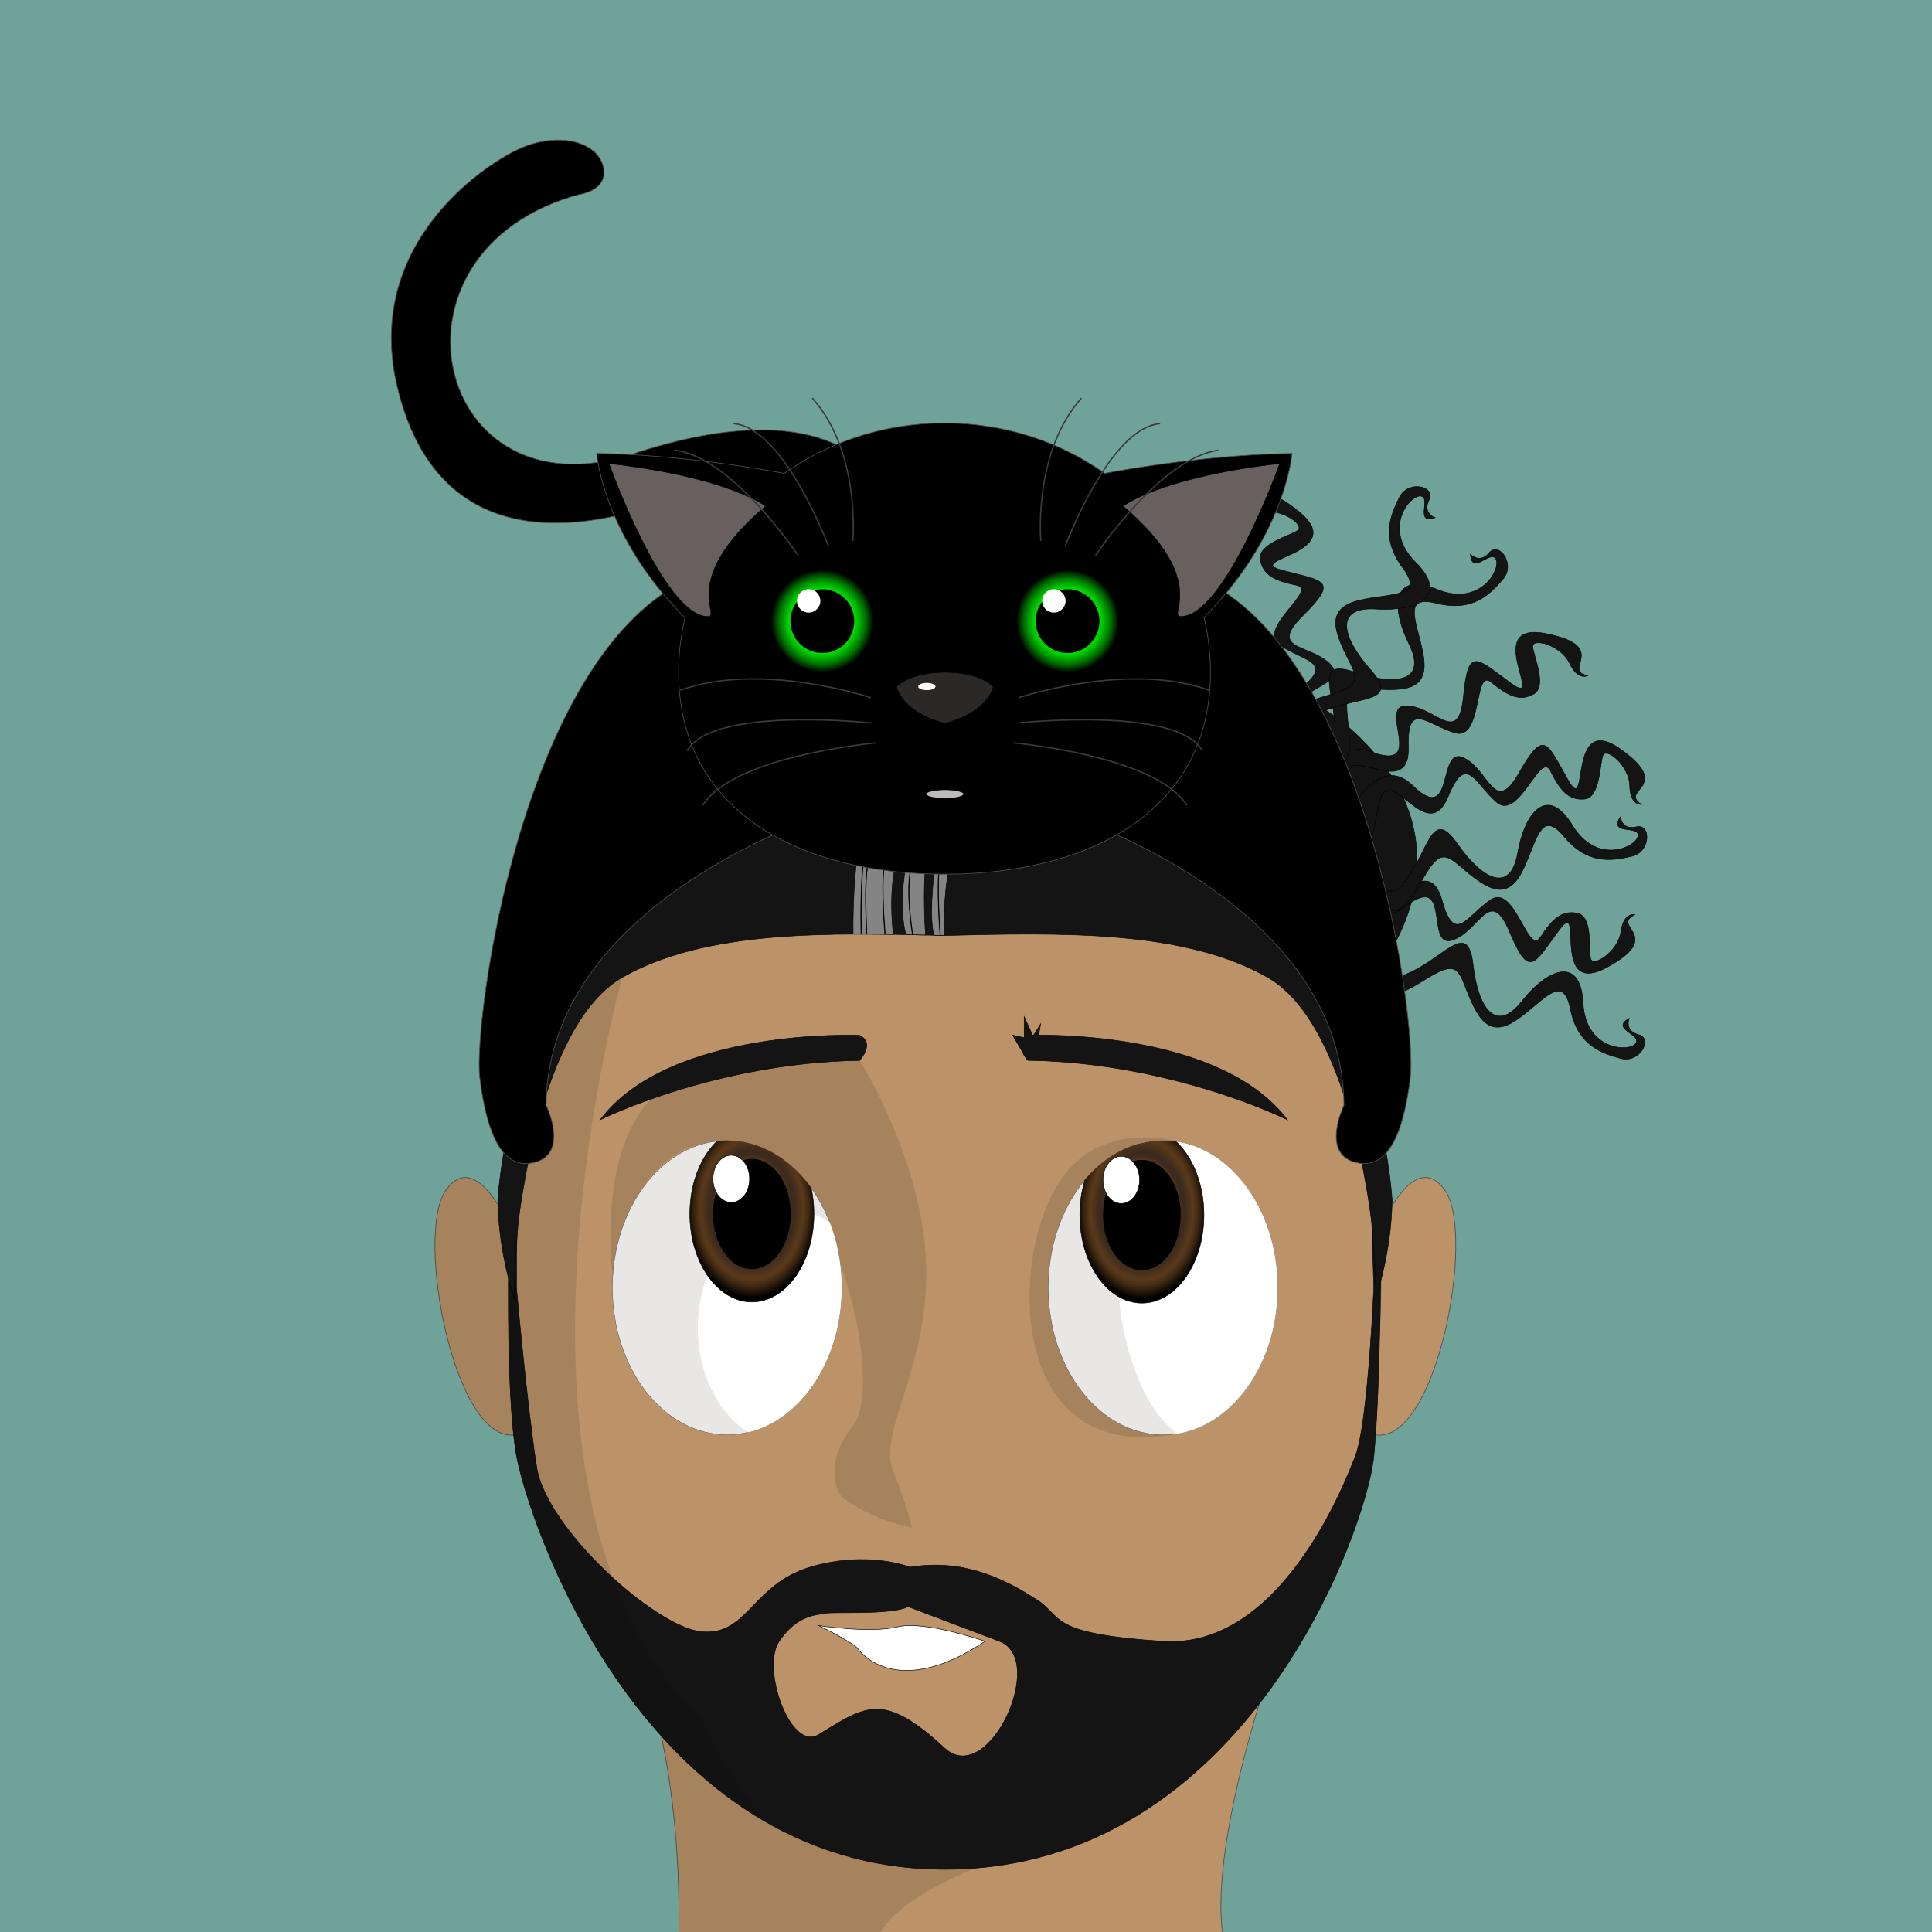
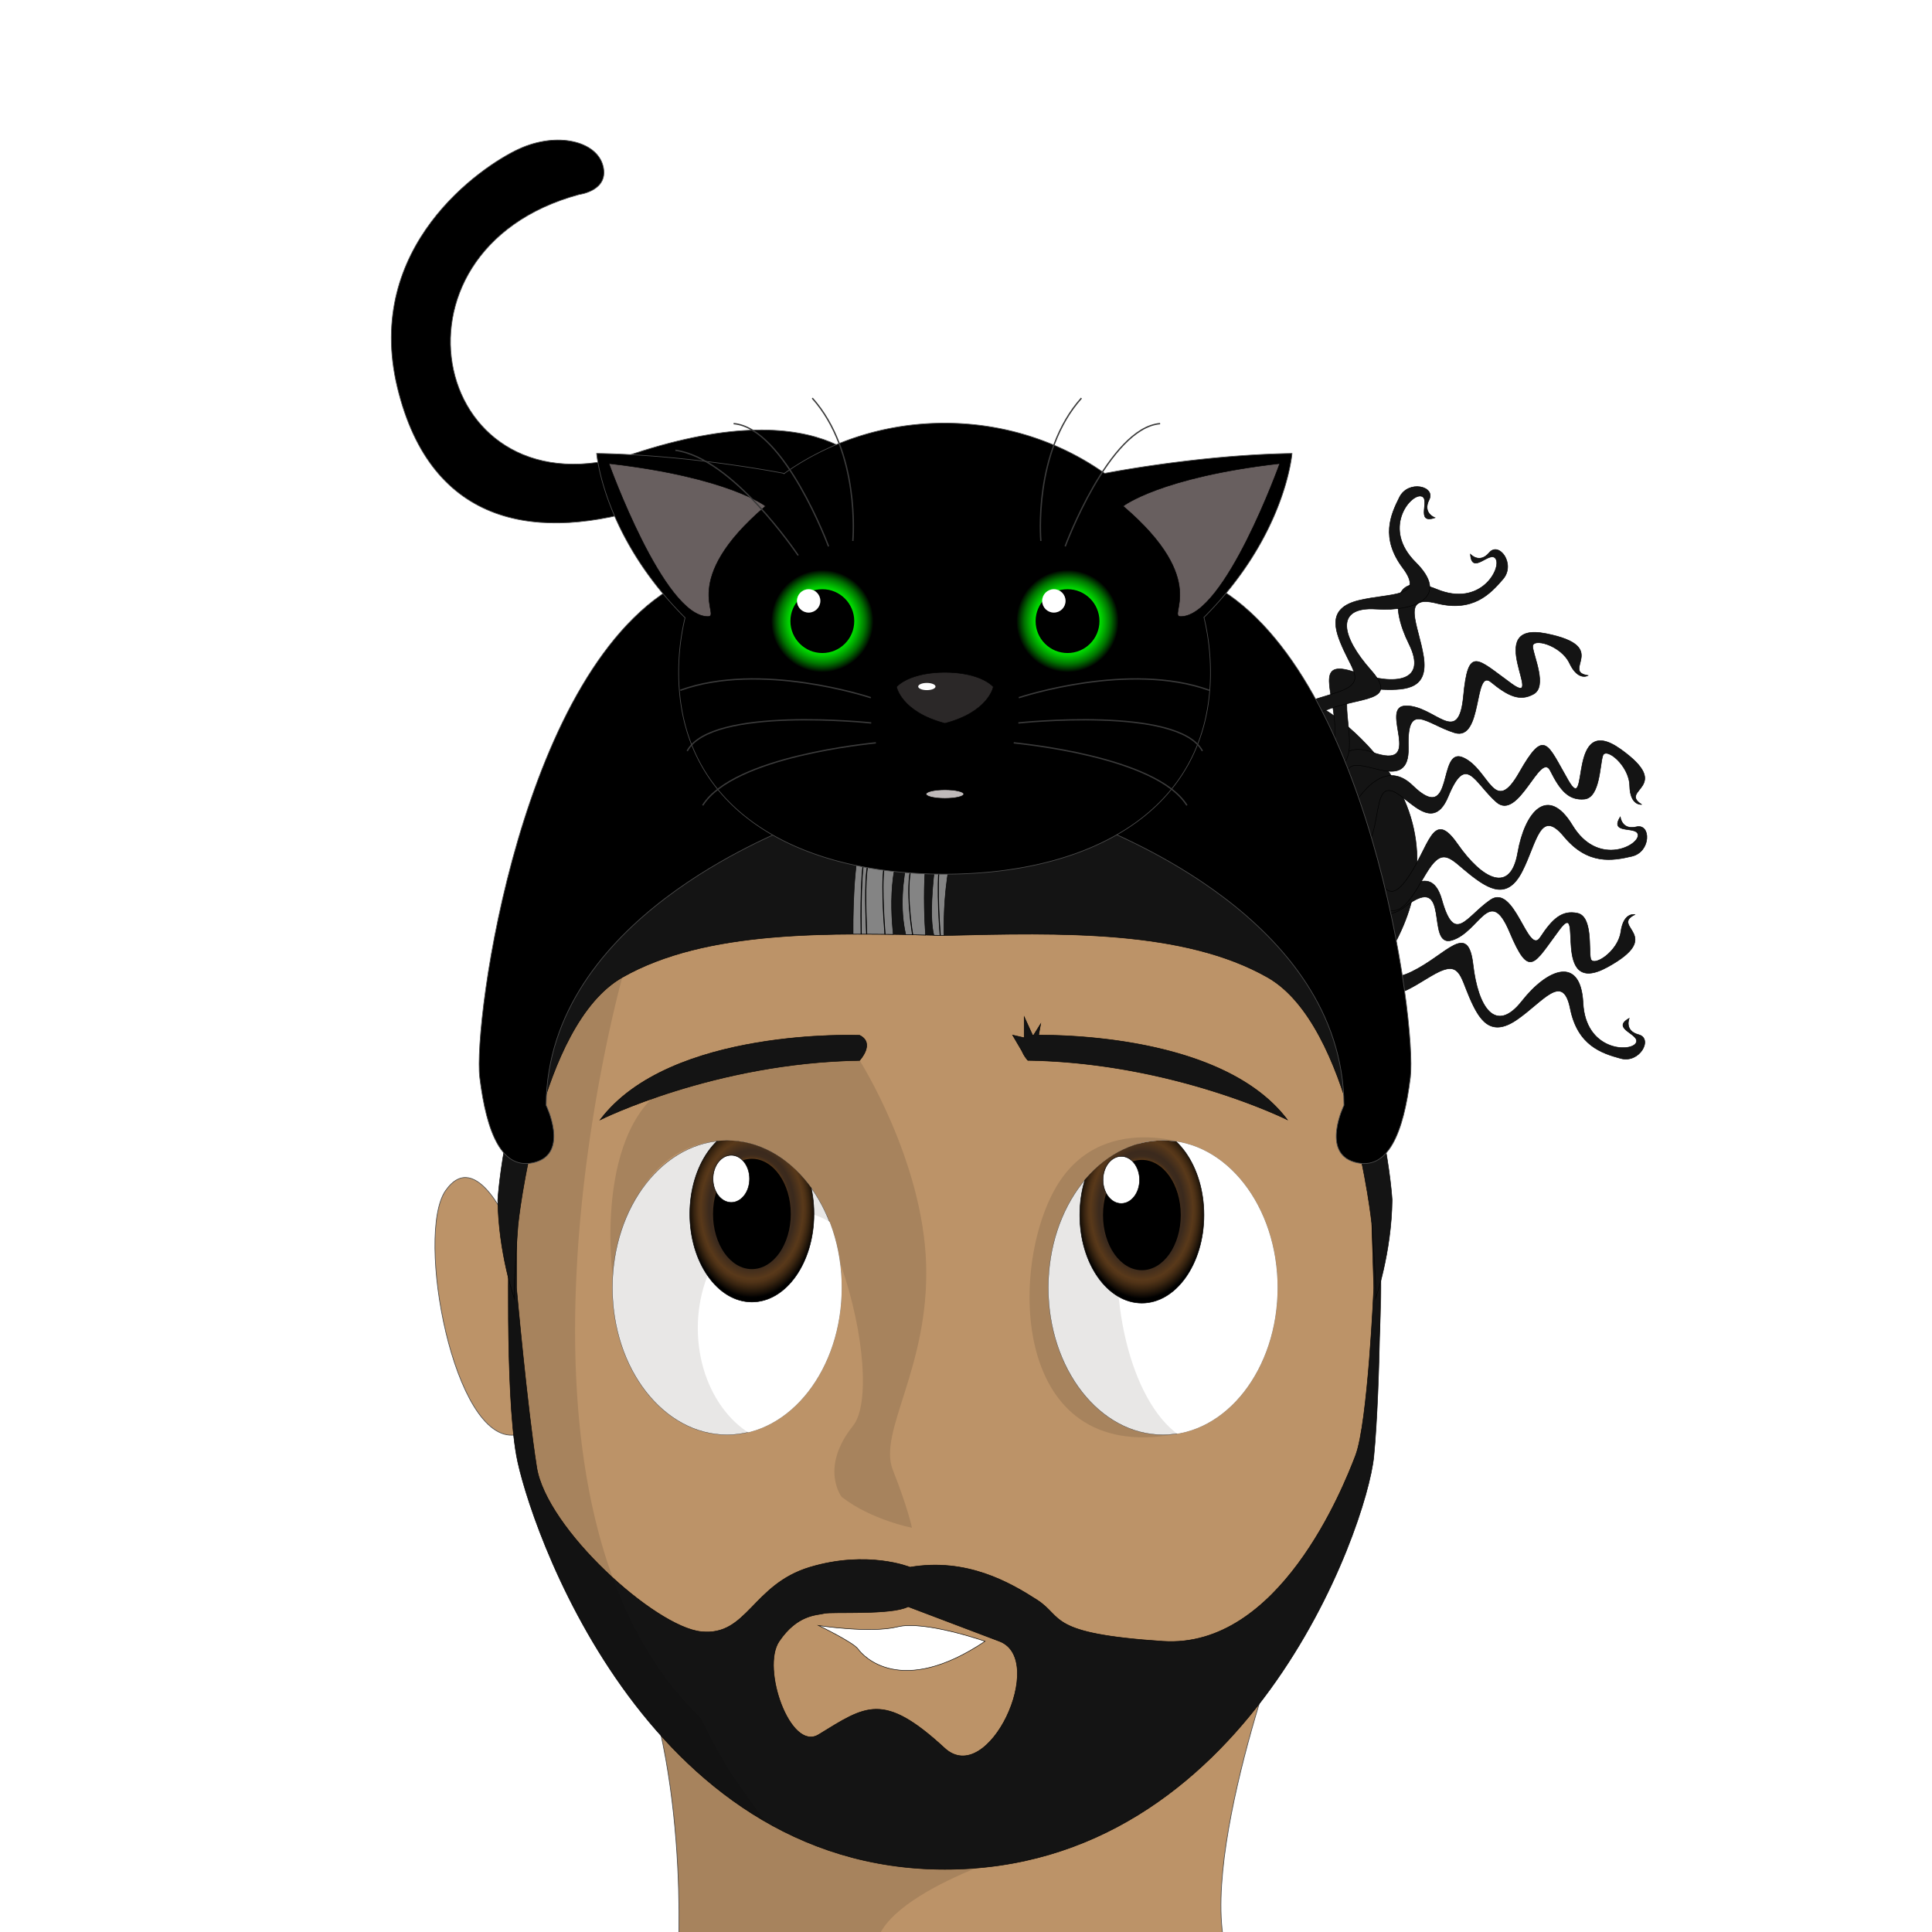
<svg xmlns="http://www.w3.org/2000/svg" xmlns:xlink="http://www.w3.org/1999/xlink" id="ami_des_chat" data-name="ami des chat" viewBox="0 0 2834.65 2834.65">
  <defs>
    <style>.cls-1,.cls-21{fill:none;}.cls-2{clip-path:url(#clip-path);}.cls-3{fill:#6fa39a;}.cls-4{fill:#bc9368;}.cls-15,.cls-4{stroke:#4d4d4d;}.cls-11,.cls-13,.cls-14,.cls-15,.cls-16,.cls-17,.cls-18,.cls-19,.cls-20,.cls-21,.cls-4,.cls-6,.cls-7,.cls-9{stroke-miterlimit:10;}.cls-5{opacity:0.11;}.cls-6{fill:#141414;}.cls-11,.cls-13,.cls-14,.cls-16,.cls-17,.cls-18,.cls-19,.cls-20,.cls-6,.cls-7,.cls-9{stroke:#000;stroke-width:0.75px;}.cls-10,.cls-7{fill:#fff;}.cls-8{clip-path:url(#clip-path-2);}.cls-9{fill:#e8e7e6;}.cls-11{fill:url(#Dégradé_sans_nom_27);}.cls-12{clip-path:url(#clip-path-3);}.cls-13{fill:url(#Dégradé_sans_nom_27-2);}.cls-14{fill:#848484;}.cls-16{fill:url(#Dégradé_sans_nom_36);}.cls-17{fill:url(#Dégradé_sans_nom_36-2);}.cls-18{fill:#bfbaba;}.cls-19{fill:#685f5f;}.cls-20{fill:#2b2828;}.cls-21{stroke:#3a3a3a;stroke-width:2px;}</style>
    <clipPath id="clip-path">
      <rect class="cls-1" width="2834.65" height="2834.65" />
    </clipPath>
    <clipPath id="clip-path-2">
      <ellipse class="cls-1" cx="1066.65" cy="1889.29" rx="168.29" ry="216" />
    </clipPath>
    <radialGradient id="Dégradé_sans_nom_27" cx="1103.18" cy="1781.12" r="95.02" gradientTransform="translate(0 -666.62) scale(1 1.37)" gradientUnits="userSpaceOnUse">
      <stop offset="0" stop-color="#fff" />
      <stop offset="0.04" stop-color="#e6e1dc" />
      <stop offset="0.12" stop-color="#c1b5a9" />
      <stop offset="0.19" stop-color="#a18f7d" />
      <stop offset="0.27" stop-color="#877059" />
      <stop offset="0.34" stop-color="#73583e" />
      <stop offset="0.42" stop-color="#64472a" />
      <stop offset="0.49" stop-color="#5c3c1e" />
      <stop offset="0.57" stop-color="#59391a" />
      <stop offset="0.57" stop-color="#53361b" />
      <stop offset="0.59" stop-color="#452f1c" />
      <stop offset="0.61" stop-color="#3d2b1d" />
      <stop offset="0.66" stop-color="#3b2a1d" />
      <stop offset="0.79" stop-color="#59391a" />
      <stop offset="0.83" stop-color="#503317" />
      <stop offset="0.89" stop-color="#382410" />
      <stop offset="0.97" stop-color="#110b05" />
      <stop offset="1" />
    </radialGradient>
    <clipPath id="clip-path-3">
      <ellipse class="cls-1" cx="1706.18" cy="1889.29" rx="168.29" ry="216" />
    </clipPath>
    <radialGradient id="Dégradé_sans_nom_27-2" cx="1675.37" cy="1782.71" r="95.02" gradientTransform="translate(0 -667.22) scale(1 1.37)" xlink:href="#Dégradé_sans_nom_27" />
    <radialGradient id="Dégradé_sans_nom_36" cx="1206.53" cy="911.31" r="75.18" gradientUnits="userSpaceOnUse">
      <stop offset="0" stop-color="#fff" />
      <stop offset="0.06" stop-color="#dcfddc" />
      <stop offset="0.2" stop-color="#8ff98f" />
      <stop offset="0.33" stop-color="#52f652" />
      <stop offset="0.43" stop-color="#25f425" />
      <stop offset="0.51" stop-color="#0af30a" />
      <stop offset="0.56" stop-color="#00f200" />
      <stop offset="0.6" stop-color="#00e900" />
      <stop offset="0.66" stop-color="#00d100" />
      <stop offset="0.74" stop-color="#00a900" />
      <stop offset="0.84" stop-color="#007300" />
      <stop offset="0.94" stop-color="#002e00" />
      <stop offset="1" />
    </radialGradient>
    <radialGradient id="Dégradé_sans_nom_36-2" cx="1566.29" cy="911.31" r="75.18" xlink:href="#Dégradé_sans_nom_36" />
  </defs>
  <title>ami des chat</title>
  <g class="cls-2">
-     <rect class="cls-3" width="2834.65" height="2834.65" />
    <path class="cls-4" d="M1877.65,2408.12s-146.39,398.12-57.84,495.53H993.53s22.84-281-62.7-485.68Z" />
    <path class="cls-5" d="M1296,2903.65q-3.7-12.2-8.46-25.41c-32.1-88.95,209.38-160.75,209.38-160.75s-41.74-17.14-173.74-44.61c-93.3-19.41-275.79-169-374.8-255.09l-17.55.18c85.54,204.68,62.7,485.68,62.7,485.68Z" />
    <g id="tete">
-       <path class="cls-4" d="M2025.94,1801.14s49-118.47,94.18-54.58-11.71,371.4-101.86,358.76C2018.26,2105.32,2020,1828.43,2025.94,1801.14Z" />
      <path class="cls-4" d="M748.16,1801.14s-49-118.47-94.17-54.58S665.7,2118,755.84,2105.32C755.84,2105.32,754.11,1828.43,748.16,1801.14Z" />
-       <path id="ombre_oreille_d" data-name="ombre oreille d" class="cls-5" d="M748.16,1801.14s-49-118.47-94.17-54.58c-44.73,63.26,10.58,365.25,99.15,359l2.7-1.08C755.73,2088.15,753.92,1827.57,748.16,1801.14Z" />
      <path class="cls-6" d="M1561.06,1129.06s228.7-239.3,427.76-52.94,13.19,392.07-29.64,402.35S1544.12,1398,1561.06,1129.06Z" />
      <path class="cls-6" d="M1942.49,1228.28s-11.71-154.71,69.88-124.94,8.47-67.76,50.82-67.76,76.85,61.25,83.95-13.85,19.82-55.33,70.64-18.62-44.47-92.47,50.82-73.42,21.18,55.06,61.41,61.42c0,0-14.47,8.82-27.17-18s-55.41-38.12-54-24,21.53,57.88,1.41,69.17-37.41,3.18-62.82-17.64-11.65,87.52-53.3,74.47-69.88-47.65-67.76,21.53-70.59,11.29-86.83,30.35S2028.6,1239.93,1942.49,1228.28Z" />
      <path class="cls-6" d="M1957.82,1238s52.67-145.94,114.91-85.37,35.48-58.35,74.12-41,45,87.35,82.26,21.75,40.73-42.37,72.07,11.93-2.71-102.57,76.43-46.16-3.23,58.9,30.88,81.17c0,0-16.82,2.12-17.42-27.55s-35-57.47-39.44-44-4.06,61.63-27,63.69-35.43-12.42-50.09-41.82-46.47,75.08-79.12,46.11-44.24-72.08-70.63-8.1-69-18.61-91.64-7.87S2031.62,1283.9,1957.82,1238Z" />
-       <path class="cls-6" d="M1880.78,1192.38s127.32-88.66,52.7-133.1,47.18-49.38,20.42-82.21-96-20.87-42.3-73.82,30.37-50.31-30.19-66.52,99.77-24,24.8-85.78-56.06,18.37-86.4-8.8c0,0,2.3,16.79,31.12,9.69s64.55,18.87,52.72,26.7-58.47,19.88-54.52,42.61,21.17,31,53.37,37.55S1842,923,1878.44,947.05s81.08,24.07,26.12,66.14,35.84,61.85,31.33,86.47S1817.34,1133,1880.78,1192.38Z" />
      <path class="cls-6" d="M1957.82,1231.73s35.17,151.12,104.1,98.27,28.38,62.12,68.78,49.43,55-81.46,84.25-11.94,35.48,46.86,73-3.38-14.73,101.54,70.48,54.81,3.71-58.87,40.2-77c0,0-16.45-4.09-20.54,25.31s-41.45,53-44.33,39.07,3.2-61.67-19.38-66.42-36.64,8.18-54.65,35.66-37.33-80-73.15-55.09-52.4,66.39-71.1-.24-70.73,10.36-91.93-3S2036.49,1194.82,1957.82,1231.73Z" />
      <path class="cls-6" d="M1931,1362.46s86.77-58.89,99-10.89-10.56,99.26,41.15,74.21,82.78-74.69,90.12-10.6,33.52,102.14,71.56,53.84,86.37-67,89.86,2.59,68.12,72.71,77.31,59.25-37.94-20.94-9.62-36.78c0,0-7.67,18.34,13.82,24s1.63,42.49-26.29,34.87-63.15-18.9-74-73-39.62-10.39-78.55,16.28-55.17-.31-69.12-32.48-14.63-54.49-49.78-35.54-82.32,60.83-92.16-4.74-55.94-54.33-63.71-38.23C1950.63,1385.29,1940.86,1391.2,1931,1362.46Z" />
      <path class="cls-6" d="M1910.56,1300.9s48.38-93,81.94-56.59,37.85,92.36,71.46,45.76,37.38-105,74.27-52.13,78,74,88.55,13.4,44.2-100,80.31-40.4,94.48,31.63,96.18,15.42-43.34-.4-25.94-27.79c0,0,2,19.78,23.58,14.59s21.61,36.61-6.58,43.17-64.55,13.35-99.73-29.11-39.81,9.68-61.4,51.63-48.7,25.93-76.26,4.24-38.75-41-60.68-7.63-43.55,92.63-83.36,39.59-75-21.24-74.22-3.39C1938.68,1311.66,1932.89,1321.51,1910.56,1300.9Z" />
      <path class="cls-6" d="M1841.52,1171.69s-16-103.63,32.61-94.1,85.14,52.1,84.68-5.36-32-106.81,29.07-86,106.65,13.51,79.33-41.56-23.48-106.75,40.86-80.07,94.9-30.37,86.68-44.44-35.18,25.3-37.35-7.08c0,0,13.27,14.8,27.63-2.18s39.09,16.74,20.23,38.71-44.15,48.94-97.63,35.5-26.38,31.35-19,78-23.94,49.71-59,48.51-55.5-10.14-53.45,29.74,19.66,100.45-43.8,81.22-73.07,27.25-61.86,41.17C1870.56,1163.74,1871.72,1175.1,1841.52,1171.69Z" />
      <path class="cls-6" d="M1896.57,1189.45s101.78-25.24,74.22-66.4-80.92-58.44-27.74-80.19,110.88-11.72,68.08-60-53.62-93.18,7.73-89.23S2126.4,874.11,2077,825s-8.61-99.26,7.54-97.11-9.76,42.22,20.94,31.72c0,0-18.77-6.53-8.65-26.33s-30.53-29.6-43.51-3.72-28.11,59.62,4.92,103.77-18.73,36.43-64.58,47.59-36.62,41.27-22,73.14,30.77,47.28-6.81,60.78-100.25,20.63-58,71.76,3.06,77.92-14.1,72.95C1892.7,1159.59,1881.77,1162.9,1896.57,1189.45Z" />
      <ellipse class="cls-4" cx="1386.41" cy="1889.29" rx="639.53" ry="840.71" />
      <path id="bouche" class="cls-7" d="M1445.29,2408.12s-88.94-31.06-128.47-21.18-115.76-1.94-115.76-1.94,50.82,24.53,57.88,34.41S1321.06,2491.41,1445.29,2408.12Z" />
      <path id="barbe" class="cls-6" d="M2012.82,1796.82l2.83,92.47s-8.47,198.36-26.83,246.36-112.11,283.76-282.64,272.47-145.12-35.3-184.65-60.71-103.06-62.12-186.35-48c0,0-62.12-25.41-146.83,0s-91.76,101.65-159.53,94.59-227.29-151.06-241.41-241.41-29.65-263.3-29.65-263.3V1782.71l-10.88,25.64s-6.06,232.71,10.88,327.3,185.77,607.06,628.65,607.06,618.94-501.18,629.24-605.65S2025.94,1818,2025.94,1818Zm-626.93,768c-90.24-83.29-115.65-62.11-184.83-19.76-41.38,25.33-84.71-97.41-57.88-136.94s55.06-38.12,66.35-40.94,98.82,2.82,122.82-9.89c0,0,63.53,24,134.12,50.83S1450.11,2624.1,1385.89,2564.82Z" />
      <path id="ombre_vis_d" data-name="ombre vis d" class="cls-5" d="M1073.92,2603.81c-1.33-2.1-2.64-4.22-4-6.34-.45-.74-4.2-6.9-5.61-9.26l-1.43-2.4c-1.4-2.37-2.8-4.75-4.18-7.14l-1.27-2.21c-1.29-2.25-2.58-4.51-3.85-6.78l-1.13-2q-1.93-3.45-3.82-6.92l-1.18-2.16c-1.34-2.48-2.67-5-4-7.46-.42-.78-.83-1.56-1.24-2.34q-2-3.77-3.93-7.56c-.35-.69-.7-1.38-1.06-2.07-1.23-2.43-2.46-4.85-3.67-7.29-.28-.55-.55-1.09-.82-1.64-1.25-2.53-2.5-5.07-3.73-7.62a6.67,6.67,0,0,0-1-2C697,2202,913.05,1434,913.05,1434c-19.3-14-39.57-16.5-59.74-9.25-55.42,109.69-91.78,237.48-102.85,375.17l-3.58,8.43s-6.06,232.71,10.88,327.3c13.06,72.86,116.25,393.71,365.43,537.23C1114.52,2662.19,1074.39,2604.56,1073.92,2603.81Z" />
      <path class="cls-5" d="M1261.21,1555.82s93,146.42,97.61,298.89-71.14,245.64-48.8,302.11,28,84.71,28,84.71-59.29-11.29-103.06-45.18c0,0-33-42.35,16.66-104.47s-32.78-419.29-184.95-418.59-167.78,199.06-167.78,199.06-32.4-242.11,106-291.53S1261.21,1555.82,1261.21,1555.82Z" />
      <g class="cls-8">
        <ellipse class="cls-9" cx="1066.65" cy="1889.29" rx="168.29" ry="216" />
        <ellipse class="cls-10" cx="1159.69" cy="1948.59" rx="135.87" ry="172.01" />
        <g id="pupille_d" data-name="pupille d">
          <ellipse class="cls-11" cx="1103.18" cy="1781.12" rx="91.06" ry="129.18" />
          <ellipse cx="1103.18" cy="1781.12" rx="57.06" ry="80.94" />
          <ellipse class="cls-7" cx="1072.94" cy="1729.59" rx="26.82" ry="34.59" />
        </g>
      </g>
      <path id="ombre_oeil_gv" data-name="ombre oeil gv" class="cls-5" d="M1756.73,1683.21s-143.32-60-210.44,64.2-57.8,407.89,187.43,355Z" />
      <g class="cls-12">
        <ellipse class="cls-9" cx="1706.18" cy="1889.29" rx="168.29" ry="216" />
        <ellipse class="cls-10" cx="1774.69" cy="1850.71" rx="135.87" ry="269.89" />
        <g id="pupille_g" data-name="pupille g">
          <ellipse class="cls-13" cx="1675.37" cy="1782.71" rx="91.06" ry="129.18" />
          <ellipse cx="1675.37" cy="1782.71" rx="57.06" ry="80.94" />
          <ellipse class="cls-7" cx="1645.14" cy="1731.18" rx="26.82" ry="34.59" />
        </g>
      </g>
      <path class="cls-6" d="M1261.21,1519s-278.34-11.73-380.62,124c0,0,167.67-83.77,380.62-87.12C1261.21,1555.82,1284.69,1530.69,1261.21,1519Z" />
      <path class="cls-6" d="M1888.81,1642.94c-87.68-116.34-304.75-124.32-364.93-124.23l3-16.53-10.36,16.58-1.53,0-12.29-26.91v30.76h0l-17-3.93,13.86,23.68a49.29,49.29,0,0,0,8.57,13.43C1721.14,1559.17,1888.81,1642.94,1888.81,1642.94Z" />
      <path class="cls-6" d="M1386.41,1372.59c-170.53-4.24-350.41-8.47-473.36,61.41s-153,362.82-153,362.82-7.11,91.77-5.44,108.24c0,0-23.27-66.35-24.21-144.47,0,0,37.3-673.88,656.06-673.88s656.06,673.88,656.06,673.88c-.94,78.12-24.21,144.47-24.21,144.47,1.67-16.47-5.44-108.24-5.44-108.24s-30.1-292.94-153-362.82S1556.94,1368.35,1386.41,1372.59Z" />
      <path class="cls-14" d="M1457.41,1158.71s-157.32-23.57-185.76,42.35c-17.45,40.44-20.37,116.65-20,169.53l11.52,0c-.42-24.19-1.28-111.68,8.24-120.38l.51.56c-9.17,8.37-8.38,95.92-8,119.82l7.28,0c-.08-2.28-.17-4.89-.28-7.76-1.14-29.94-3.25-85.68,4.63-103.58l.69.3c-7.81,17.74-5.62,75.5-4.57,103.25.11,2.92.21,5.53.28,7.79q13.07.06,26.15.2c-1.6-20.22-6.25-87.29.5-106.34l.7.25c-6.7,18.94-2,86-.45,106.1l11.8.15c-4.5-41.35-7.8-127.89,36.54-165.67,0,0-36.13,88.83-18.28,166l9.75.21c-3.05-19.33-12.37-87.4,3.27-112.27l.63.4c-15.54,24.72-6.16,92.81-3.13,111.89,6.18.13,12.38.25,18.55.4-2.55-37.27-7.94-158.8,27.58-190.47,0,0-28,140.45-15.38,190.76l9,.22c-1.49-18.52-6.75-93,2.25-122.05l.71.22c-9,29-3.69,103.5-2.21,121.85l5.11.12c-.94-59.07,5.39-181.87,72.39-204.71C1546.29,1137.53,1457.41,1158.71,1457.41,1158.71Z" />
    </g>
    <g id="chat">
      <path class="cls-15" d="M1287.54,704.06S1222.87,569,929.22,665.84,545.57,367.31,850.05,285.3c0,0,44.11-5.47,34.71-41.92s-67.39-50.44-123.24-24.86S533.34,362,583,568.21s208.22,227.4,373.09,174.31,273.23,7.31,284.5,23.84S1287.54,704.06,1287.54,704.06Z" />
      <path class="cls-15" d="M1621.76,1216.59c1.33,4.91,348.71,129.88,350.12,405.17,0,0-33.88,69.18,15.53,83.3s72-43.77,81.88-124.24-60.24-607-298.35-727.32C1770.94,853.5,1570.94,1027.41,1621.76,1216.59Z" />
      <path class="cls-15" d="M1151.42,1216.59c-1.32,4.91-348.71,129.88-350.12,405.17,0,0,33.89,69.18-15.53,83.3s-72-43.77-81.88-124.24,60.24-607,298.36-727.32C1002.25,853.5,1202.24,1027.41,1151.42,1216.59Z" />
      <g id="tete_chat" data-name="tete chat">
        <path class="cls-15" d="M1766.47,905.79c120.11-120.11,129.18-240.5,129.18-240.5-137.65,2.12-274.83,29.25-274.83,29.25h0c-65.35-46.28-146.72-73.73-234.93-73.73-88.54,0-170.19,27.65-235.66,74.24,0-.34,0-.52,0-.52s-137.18-27.13-274.82-29.25c0,0,9.07,120.39,129.17,240.5l.56.54a344.51,344.51,0,0,0-9.41,80.14c0,201.94,174.66,296.12,390.12,296.12S1776,1188.41,1776,986.47a344.75,344.75,0,0,0-9.54-80.68Z" />
        <g id="oeil_g" data-name="oeil g">
          <circle class="cls-16" cx="1206.53" cy="911.31" r="75.18" />
          <circle cx="1206.53" cy="911.31" r="46.84" />
          <circle class="cls-10" cx="1186.47" cy="881.65" r="17.18" />
        </g>
        <g id="oeil_d" data-name="oeil d">
          <circle class="cls-17" cx="1566.29" cy="911.31" r="75.18" />
          <circle cx="1566.29" cy="911.31" r="46.84" />
        </g>
        <circle class="cls-10" cx="1546.23" cy="881.65" r="17.18" />
        <ellipse class="cls-18" cx="1386.41" cy="1165.06" rx="27.59" ry="6.35" />
        <path class="cls-19" d="M1647.88,742.59s54-42.35,229.77-62.47c0,0-80.4,224.07-145.06,224.47C1711.41,904.72,1777.06,852.71,1647.88,742.59Z" />
        <path class="cls-19" d="M1123.21,742.59s-54-42.35-229.76-62.47c0,0,80.39,224.07,145.06,224.47C1059.68,904.72,994,852.71,1123.21,742.59Z" />
        <g id="truffe">
          <path class="cls-20" d="M1386.41,986.47s48.41-1.41,71,21.18c0,0-6.47,36.7-71,53.64-64.53-16.94-71-53.64-71-53.64C1338,985.06,1386.41,986.47,1386.41,986.47Z" />
          <ellipse class="cls-10" cx="1359.88" cy="1007.29" rx="12.71" ry="5.29" />
        </g>
        <path class="cls-21" d="M1494.79,1023.65c3.83-1.2,162-53.44,279.49-10.87" />
        <path class="cls-21" d="M1494.18,1060.71s234.7-25.18,270,41.17" />
        <path class="cls-21" d="M1487.35,1089.88c7.37,1.06,208.64,19.34,254.12,91.77" />
        <path class="cls-21" d="M1277.67,1023.65c-3.83-1.2-162-53.44-279.49-10.87" />
        <path class="cls-21" d="M1278.28,1060.71s-234.7-25.18-270,41.17" />
        <path class="cls-21" d="M1285.11,1089.88c-7.37,1.06-208.64,19.34-254.12,91.77" />
        <path class="cls-21" d="M1251.31,793.7c.2-3.08,11.13-130.53-59.54-209.58" />
        <path class="cls-21" d="M1215.66,801.69s-64.58-174.12-139.32-180.15" />
        <path class="cls-21" d="M1171.16,814.92c-3.74-4.93-96.08-142.79-180.28-154.32" />
        <path class="cls-21" d="M1527.15,793.7c-.2-3.08-11.13-130.53,59.54-209.58" />
        <path class="cls-21" d="M1562.8,801.69s64.58-174.12,139.32-180.15" />
-         <path class="cls-21" d="M1607.29,814.92c3.74-4.93,96.09-142.79,180.28-154.32" />
      </g>
    </g>
  </g>
</svg>